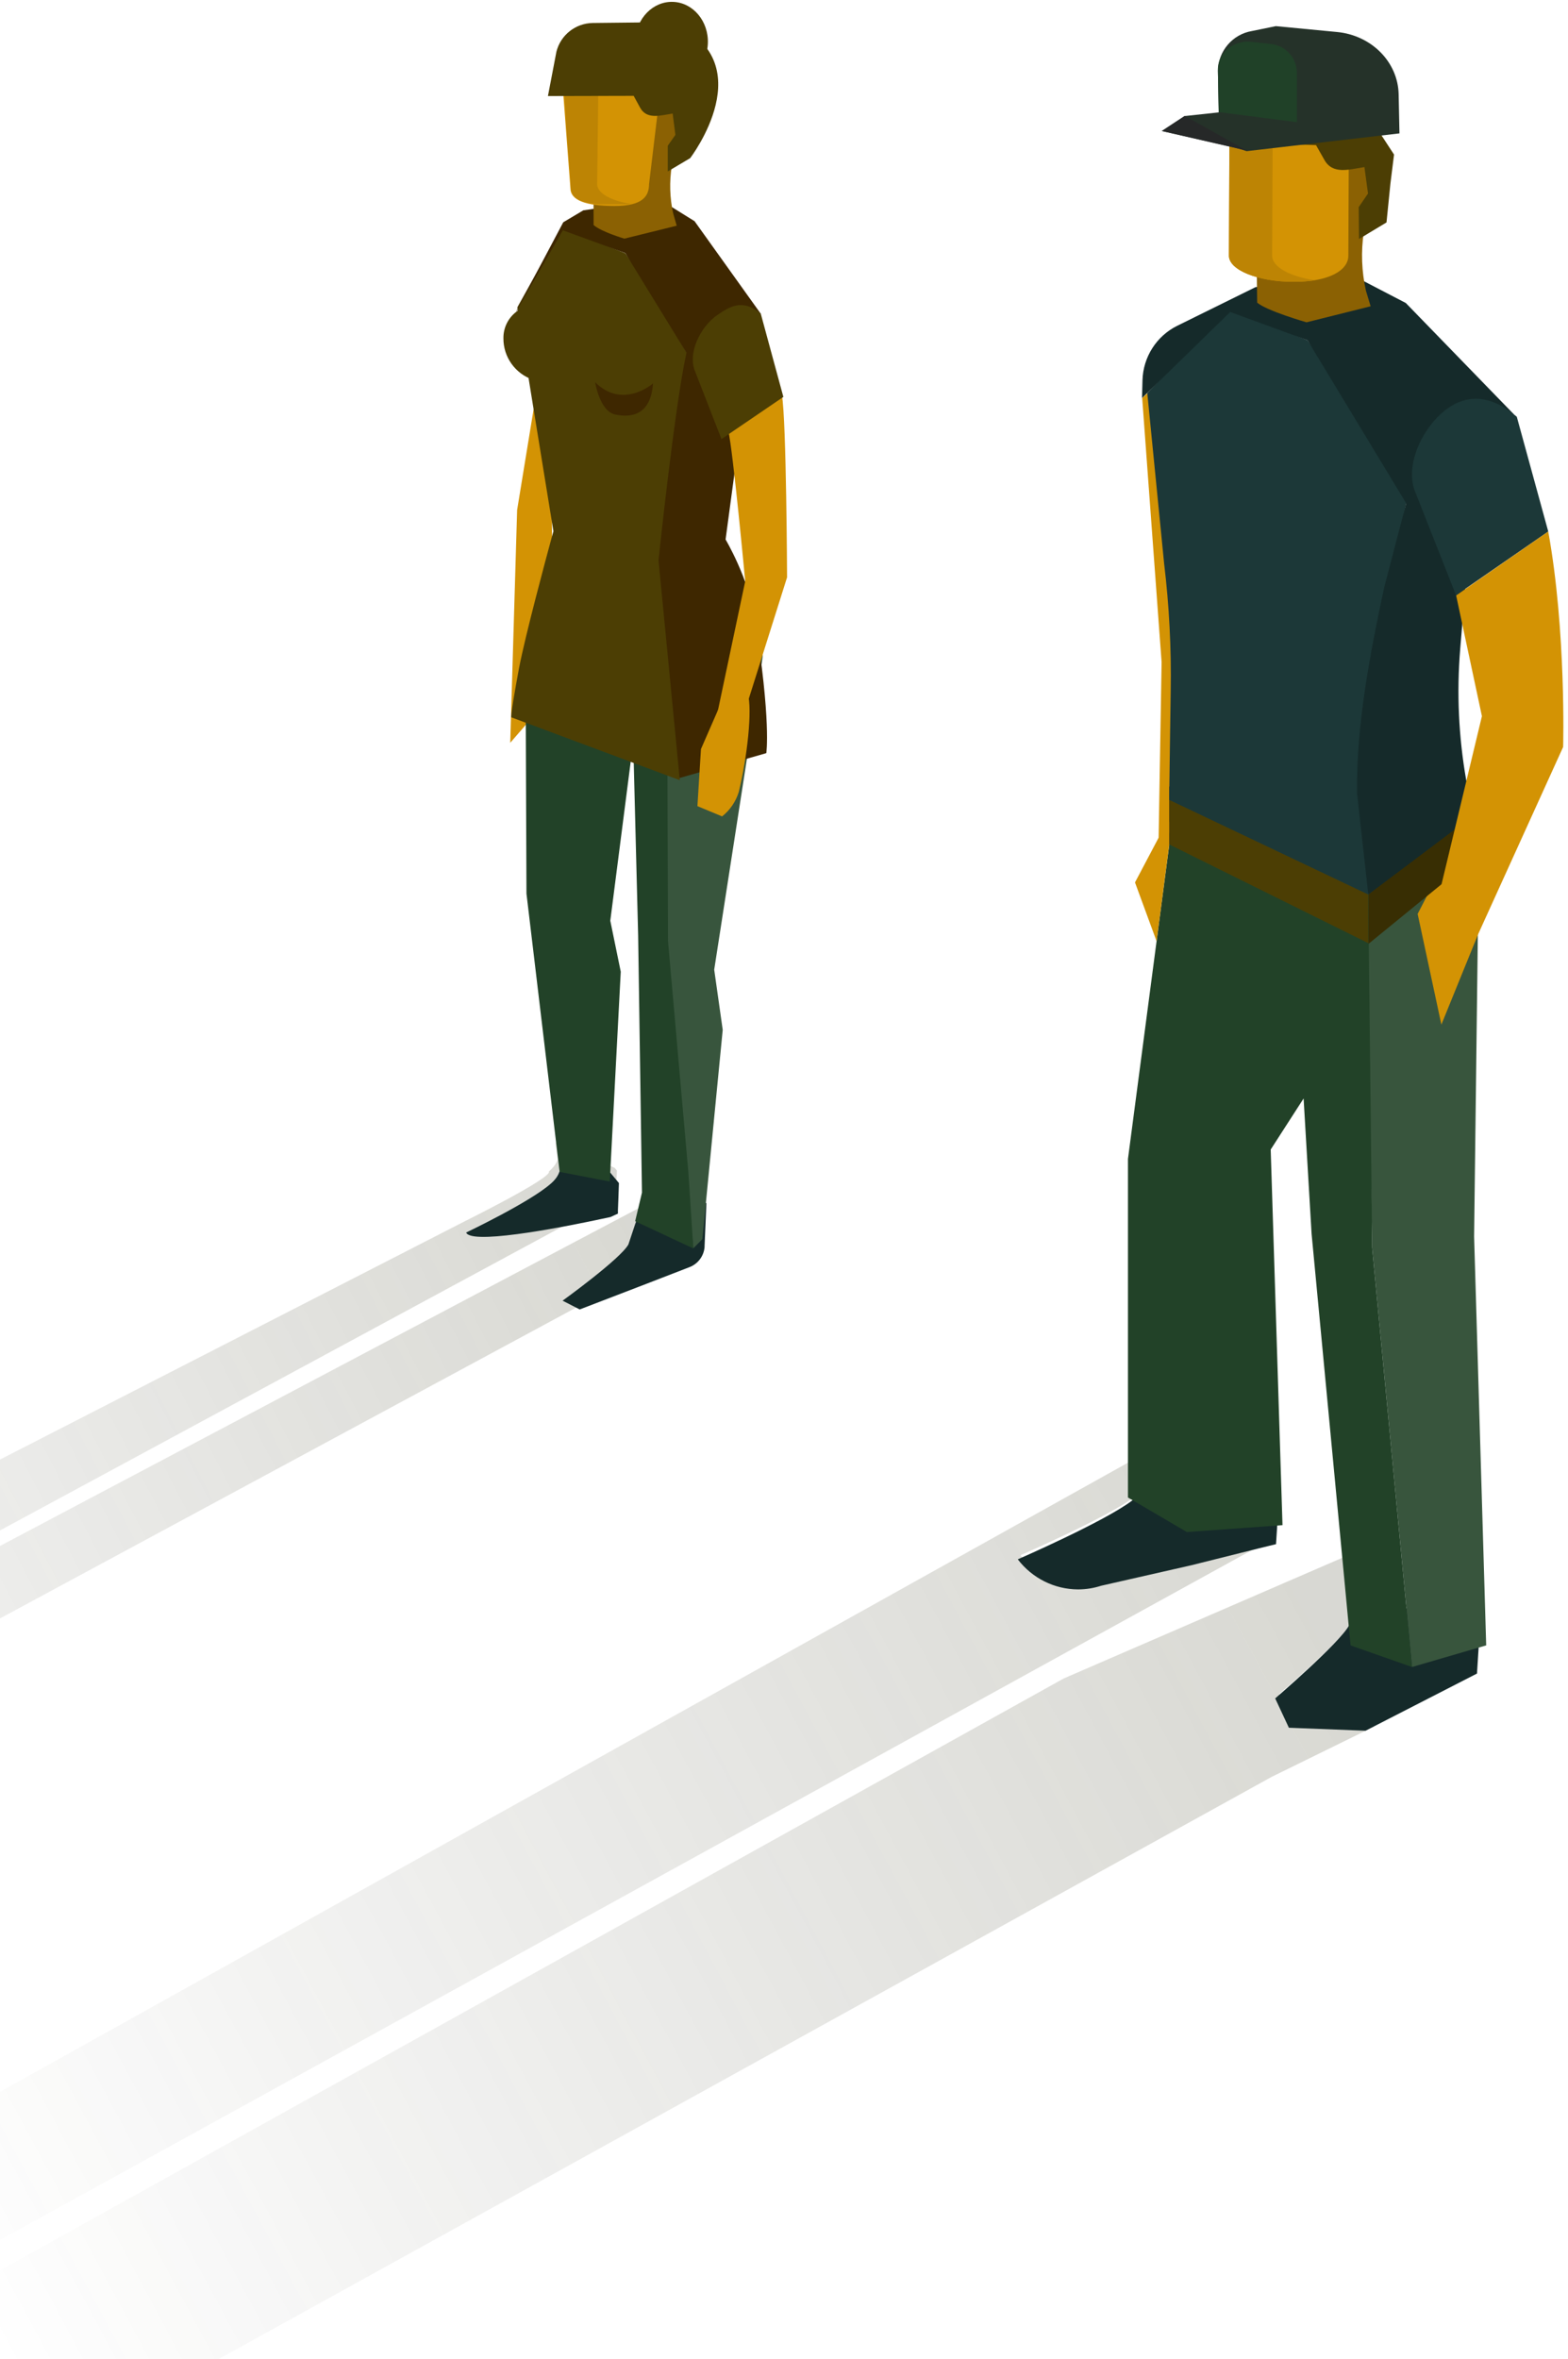
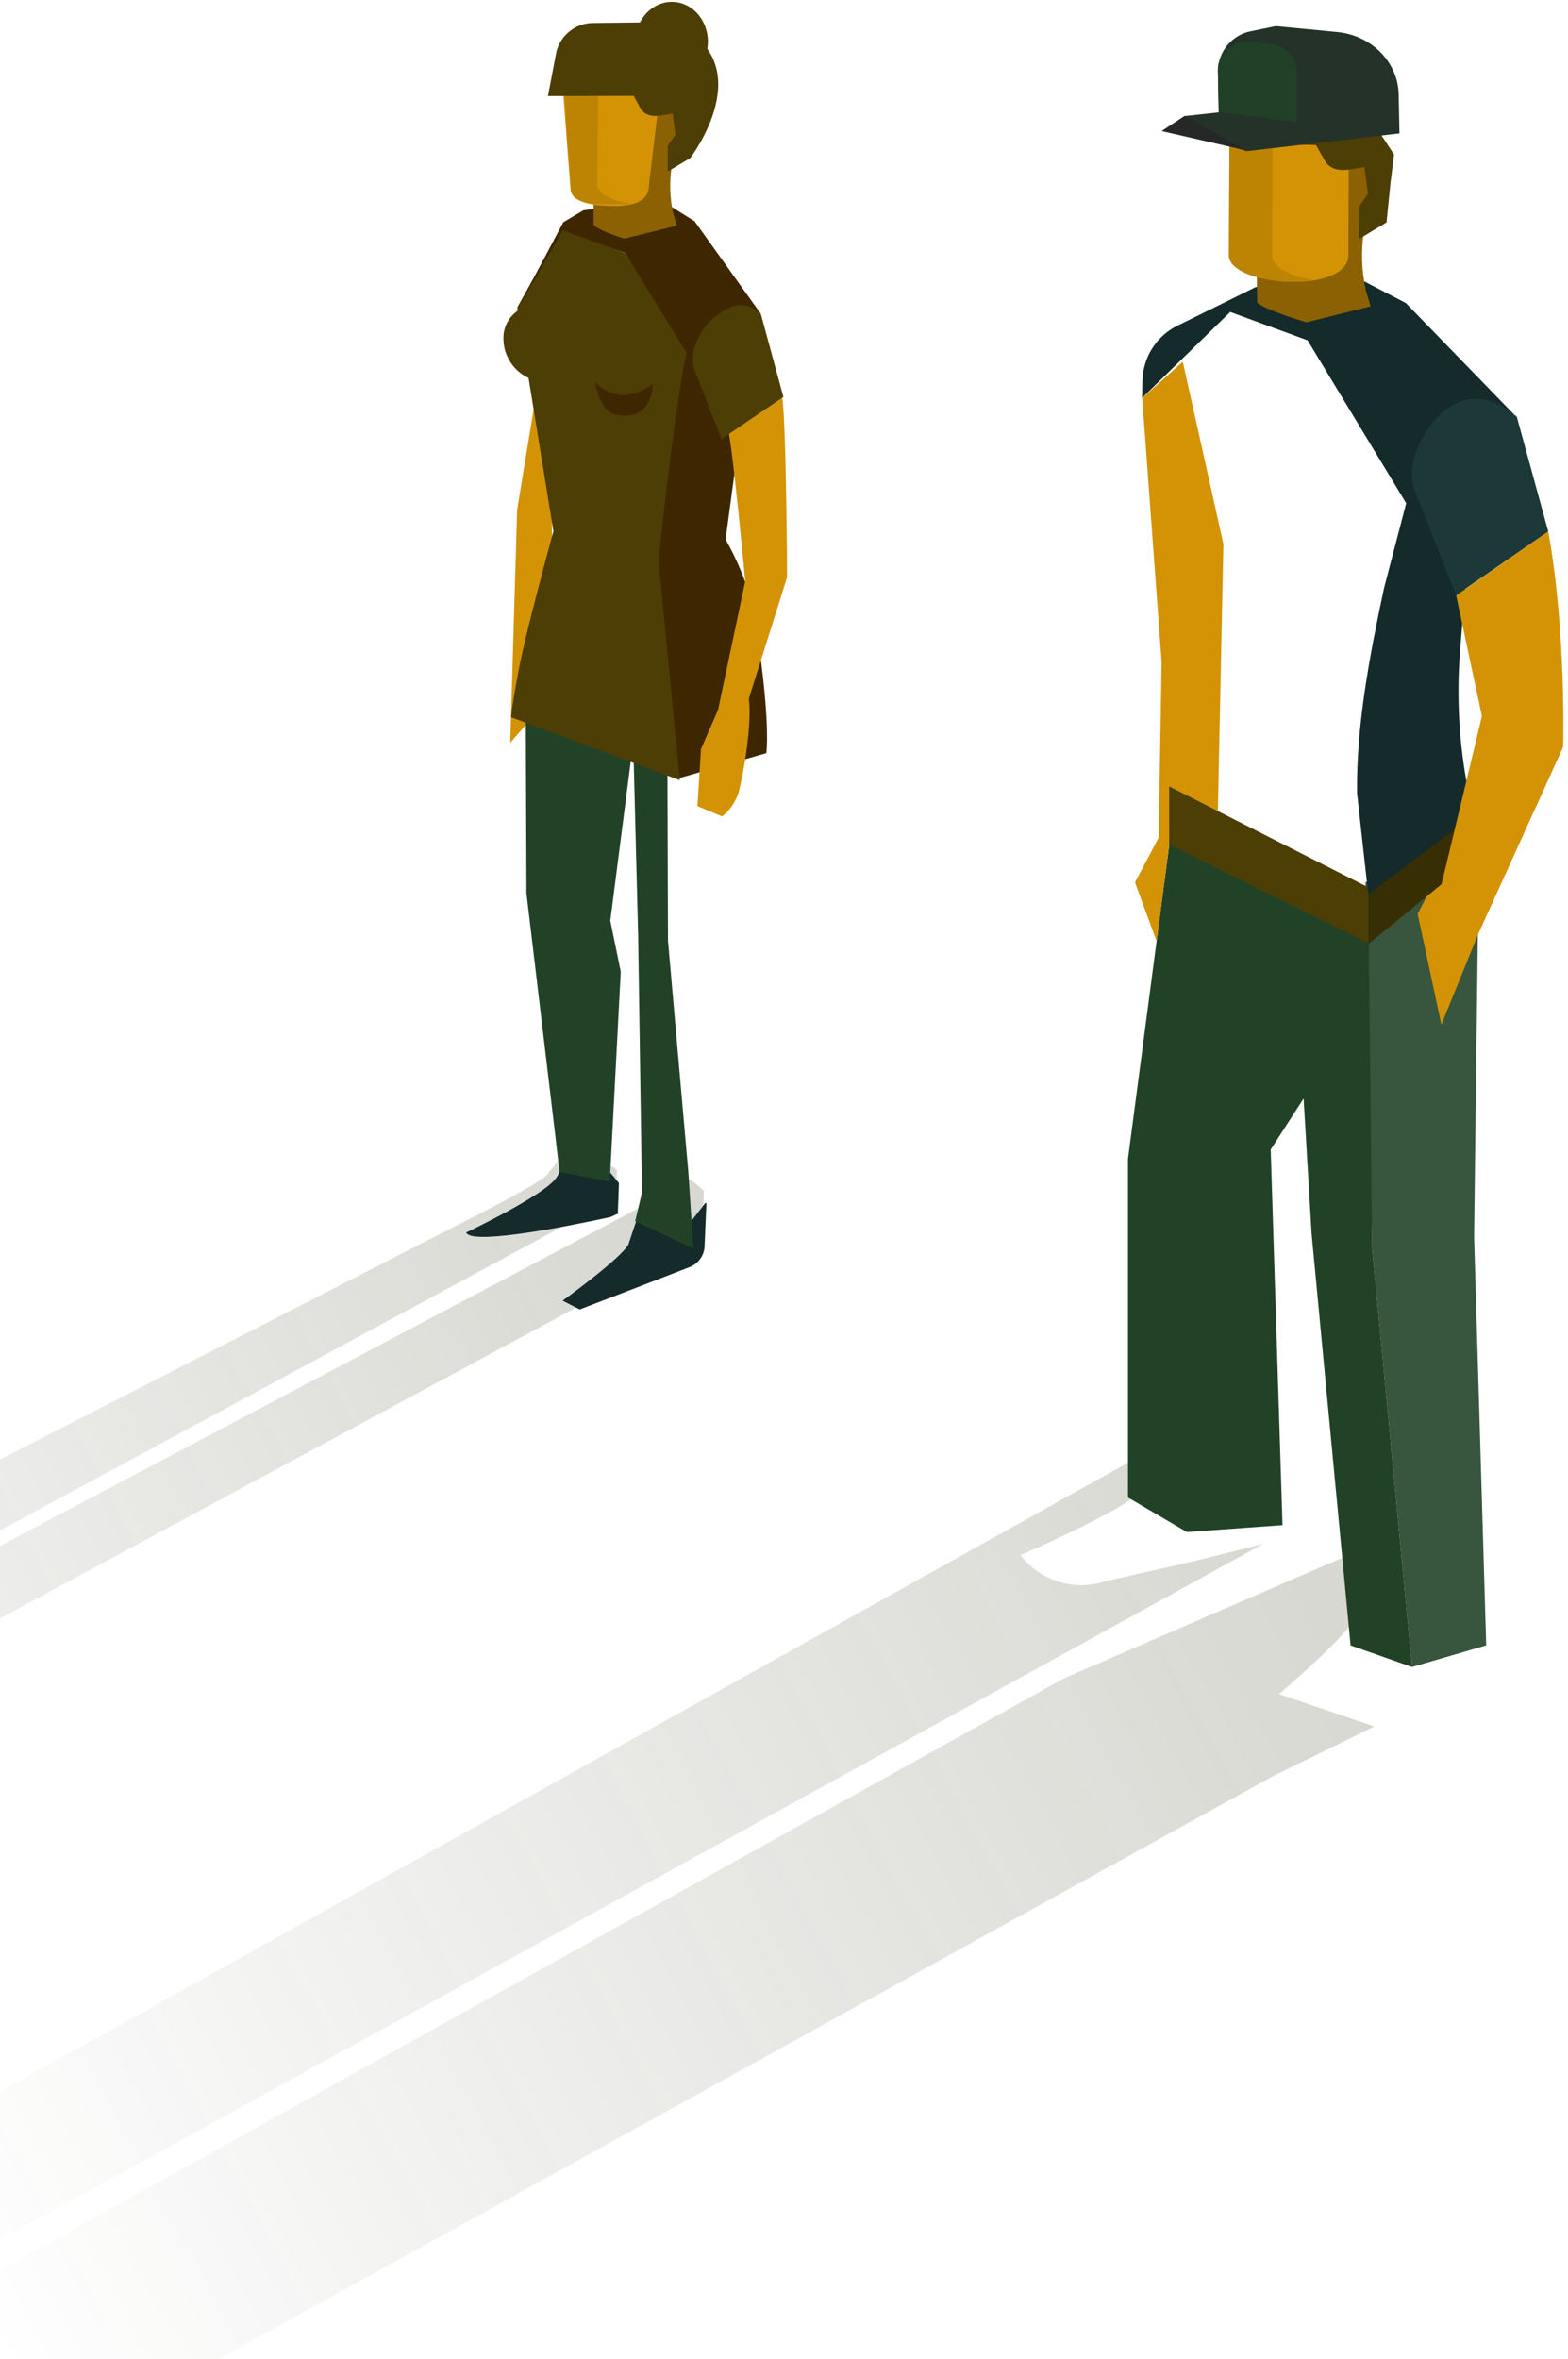
<svg xmlns="http://www.w3.org/2000/svg" width="276px" height="415px" viewBox="0 0 276 415" version="1.1">
  <title>People</title>
  <desc>Created with Sketch.</desc>
  <defs>
    <linearGradient x1="-3.975%" y1="26.35%" x2="41.527%" y2="40.293%" id="linearGradient-1">
      <stop stop-color="#424225" offset="0%" />
      <stop stop-color="#1F1F10" stop-opacity="0" offset="100%" />
    </linearGradient>
    <linearGradient x1="-3.975%" y1="29.3%" x2="60.625%" y2="46.626%" id="linearGradient-2">
      <stop stop-color="#424225" offset="0%" />
      <stop stop-color="#1F1F10" stop-opacity="0" offset="70.437%" />
    </linearGradient>
  </defs>
  <g id="Page-1" stroke="none" stroke-width="1" fill="none" fill-rule="evenodd">
    <g id="Home-Page-Copy" transform="translate(-1014, -3646)">
      <g id="People" transform="translate(955.5, 3946) scale(-1, 1) translate(-955.5, -3946) translate(621, 3646)">
        <path d="M642.86,584.25 C642.649,584.102 642.428,583.968 642.199,583.849 L642.06,583.784 L642.06,583.784 L634.682,580.082 L627.935,577.582 L627.368,577.772 L626.903,577.925 L608.002,568.05 L607.747,567.912 L607.747,567.912 C606.184,567.103 602.978,567.372 599.373,568.458 L597.635,567.576 L597.853,567.409 L603.902,556.915 C605.516,554.117 604.025,550.998 600.034,548.811 L596.996,547.15 L596.879,547.084 L596.879,547.084 L547.402,524.77 L517.051,508.483 L499.48,499.009 L336.907,401.947 L76.891,257 L76.891,262.713 L76.084,263.18 C80.991,266.926 96.367,273.586 96.367,273.586 C93.82,276.902 89.885,278.85 85.71,278.862 C84.33,278.861 82.959,278.645 81.646,278.221 L65.696,274.614 L53.723,271.633 L315.091,415.582 L341.531,435.841 L88.748,295.266 L38.965,273.717 L37.875,285.224 C39.612,288.402 50.866,298.036 50.866,298.036 L34.095,303.72 L52.182,312.596 L443.874,529.033 L462.884,553.81 C462.884,553.81 467.827,556.521 475.344,560.172 C482.861,563.823 492.922,568.4 503.173,572.146 L528.508,579.805 L529.467,579.754 L529.467,579.754 L570.432,579.382 L581.017,577.64 C583.852,578.691 586.565,580.048 589.108,581.685 L587.741,585.023 L593.935,588.914 L598.442,591.88 L603.844,592.507 L601.27,594.3 L608.3,597.812 C614.072,600.676 623.072,600.727 629.309,597.972 L640.388,593.068 L643.471,590.488 C645.87,588.499 645.564,585.977 642.86,584.25 Z M323.851,397.356 L323.16,396.999 L323.887,397.262 L323.851,397.356 Z" id="MAN_SHADOW_LONG" fill="url(#linearGradient-1)" fill-rule="nonzero" opacity="0.203" />
        <path d="M666.762,461.833 L657.768,458.435 L640.647,451.092 L640.458,451.005 L640.327,450.954 C639.748,450.684 639.129,450.513 638.494,450.446 C636.903,450.242 635.288,450.328 633.728,450.7 L633.415,450.758 L632.687,450.402 L634.23,449.756 L635.685,447.715 L631.618,442.16 L628.3,437.701 L593.374,420.946 L554.177,403.161 L352.816,296.129 L194.086,214.791 C194.086,214.791 178.696,207.166 179.38,206.076 C179.026,205.781 178.707,205.448 178.427,205.081 C178.171,204.745 177.97,204.37 177.83,203.97 L178.187,201 C177.066,201.407 175.888,201.879 174.694,202.38 C172.759,203.186 170.787,204.065 169.004,204.893 L167.804,205.452 L167.411,205.924 L167.527,208.662 L167.607,210.681 L167.607,211.283 L168.735,211.806 L168.735,211.806 L170.001,211.973 L170.394,212.206 L322.467,294.328 L333.243,298.119 L357.502,312.644 L356.774,312.709 L325.77,298.279 L174.229,218.161 L164.53,213.041 L164.108,212.823 L163.067,212.271 L162.194,211.806 L157.086,209.105 L156.853,209.105 C156.431,208.742 155.805,208.197 155.274,207.725 L155.041,207.529 C154.561,207.108 152.196,209.395 152.196,209.395 C152.149,209.397 152.107,209.429 152.095,209.475 L152.415,216.97 C152.411,217.033 152.411,217.096 152.415,217.159 L162.55,223.535 L294.3,294.582 L306.357,299.252 L337.565,318.817 L335.113,320.269 C335.113,320.269 509.989,415.042 523.137,420.278 L523.864,420.75 C524.104,420.903 524.366,421.041 524.636,421.179 L533.898,428.993 C533.898,428.993 560.093,441.579 566.241,443.99 L566.175,444.113 L584.744,450.017 L612.656,454.498 L619.102,454.535 C621.442,455.386 623.7,456.449 625.847,457.708 L624.509,459.655 C624.509,459.655 626.961,467.295 639.789,469.655 C640.482,470.385 641.313,470.973 642.233,471.383 C646.09,473.271 658.867,470.374 656.786,468.725 L665.43,466.154 C668.399,465.218 668.952,463.453 666.762,461.833 Z M368.991,333.806 L368.896,333.741 C374.717,335.353 379.81,336.333 379.81,336.333 L389.713,342.325 C380.887,338.781 368.991,333.806 368.991,333.806 Z" id="WOMAN_SHADOW_LONG" fill="url(#linearGradient-2)" fill-rule="nonzero" opacity="0.203" />
        <g id="WOMAN" transform="translate(137.095, 0)">
          <polygon id="Path" fill="#D39304" fill-rule="nonzero" points="39.827 40.509 47.88 89.711 49.093 130.672 41.442 121.832 41.771 91.445 32.315 46.71" />
          <path d="M56.854,216.827 C56.824,216.901 56.779,216.967 56.722,217.023 C54.844,218.933 38.132,215.53 32.965,214.422 L31.423,214.094 L31.27,214.021 L31.27,214.021 L30.137,213.496 L30.137,212.892 L30.057,210.866 L29.962,208.119 L30.356,207.645 L31.518,206.253 L33.71,203.659 C33.71,203.659 35.537,204.023 37.298,204.563 C38.797,205.014 40.222,205.59 40.448,206.158 C40.588,206.559 40.79,206.935 41.047,207.273 C41.328,207.641 41.649,207.976 42.005,208.272 C45.724,211.529 56.854,216.827 56.854,216.827 Z" id="Path" fill="#152A2A" fill-rule="nonzero" />
          <path d="M39.878,228.814 L36.867,230.359 L25.065,225.826 L17.531,222.911 C16.053,222.339 15.028,220.981 14.886,219.406 C14.882,219.343 14.882,219.28 14.886,219.217 L14.564,211.697 C14.577,211.65 14.619,211.618 14.667,211.616 C14.705,211.603 14.747,211.619 14.769,211.653 L17.195,214.772 L17.305,214.91 L17.721,215.442 C17.721,215.442 19.183,215.683 21.039,216.04 C23.122,216.448 24.642,215.216 25.613,214.509 C26.147,214.116 26.512,213.875 26.71,214.152 C26.71,214.152 26.812,214.466 26.965,214.917 C26.965,215.034 27.038,215.151 27.082,215.282 C27.55,216.688 28.288,218.925 28.295,218.925 C29.706,221.483 39.878,228.814 39.878,228.814 Z" id="Path" fill="#152A2A" fill-rule="nonzero" />
-           <path d="M22.983,109.357 L22.851,114.713 L22.31,136.108 L21.507,168.171 L17.743,209.911 L17.29,214.881 L16.866,219.603 L15.273,217.993 L14.652,211.587 L13.636,201.138 L11.692,181.171 L13.19,170.583 L7.432,133.477 L4.867,116.936 L4.728,116.025 C4.682,115.738 4.658,115.448 4.655,115.158 C4.591,113.725 4.947,112.304 5.678,111.069 C7.301,108.296 10.517,106.862 13.673,107.506 L20.725,108.905 L21.967,109.153 L22.983,109.357 Z" id="Path" fill="#38553D" fill-rule="nonzero" />
          <polygon id="Path" fill="#224228" fill-rule="nonzero" points="46.367 123.399 46.353 127.145 46.353 127.509 46.236 157.204 40.755 203.178 40.397 206.158 31.577 207.856 31.533 207.084 31.489 206.253 29.64 170.94 31.482 161.977 27.893 134.024 27.448 130.541 27.353 134.228 26.578 164.564 25.906 209.787 25.906 209.802 26.52 212.389 27.104 214.837 26.951 214.91 26.644 215.056 16.866 219.625 17.18 214.764 17.509 209.736 17.736 206.282 21.324 165.526 21.419 136.443 21.463 122.036 21.477 115.507 21.843 115.303 22.851 114.713 39.498 104.941 41.625 104.475 42.333 104.322" />
          <path d="M48.867,126.205 L46.353,127.145 L46.112,127.232 L27.893,134.024 L27.353,134.228 L22.31,136.108 L21.419,136.443 L19.263,137.245 L19.263,136.771 L20.725,108.905 L20.885,105.859 C20.936,97.408 19.977,88.98 18.028,80.755 L15.207,68.797 L14.857,67.34 L15.668,65.977 L16.932,63.857 L18.035,62.013 L18.035,62.013 L26.154,48.415 L28.843,44.553 L40.039,40.057 L44.358,47.803 L47.836,54.048 L47.792,54.303 L47.792,54.398 L47.792,54.653 L45.863,66.538 L45.001,71.858 L41.815,91.475 L41.815,91.475 L41.493,93.457 C41.493,93.457 41.595,93.836 41.785,94.513 C42.83,98.361 46.433,111.74 47.544,117.533 C49.312,127.043 48.867,126.205 48.867,126.205 Z" id="Path" fill="#4C3E04" fill-rule="nonzero" />
          <polygon id="Path" fill="#3E2700" fill-rule="nonzero" points="48.07 54.864 39.827 40.509 38.066 41.157 28.843 44.524 14.477 67.915 10.669 57.539 4.991 55.2 16.647 38.913 22.873 35.044 36.232 37.004 39.761 39.102 48.063 54.77" />
          <path d="M34.419,39.591 C33.053,40.793 28.997,41.981 28.997,41.981 L19.789,39.707 L20.418,37.521 C21.016,34.791 21.098,31.974 20.659,29.214 L20.184,26.175 L18.912,15.245 L34.478,15.908 L34.419,39.591 Z" id="Path" fill="#8B6103" fill-rule="nonzero" />
          <path d="M22.72,16.221 C22.72,14.173 25.372,12.519 30.488,12.519 C35.603,12.519 39.768,14.173 39.783,16.221 C39.783,16.294 38.497,33.076 38.497,33.149 C38.497,35.189 35.866,36.239 30.751,36.239 C25.635,36.239 24.671,34.417 24.656,32.376 L22.72,16.221 Z" id="Path" fill="#D39304" fill-rule="nonzero" />
          <path d="M30.488,12.519 C30.173,12.519 29.867,12.519 29.56,12.519 L29.304,12.519 L28.873,12.519 L28.493,12.519 L28.273,12.519 C27.974,12.519 27.689,12.57 27.404,12.614 L27.492,12.614 L27.492,12.614 C30.758,13.095 33.17,14.283 33.55,15.711 C33.581,15.835 33.599,15.962 33.601,16.09 C33.601,16.09 33.601,16.338 33.601,16.746 C33.637,19.784 33.783,32.34 33.791,32.413 C33.791,33.87 31.657,35.153 28.537,35.75 L27.901,35.86 L27.901,35.86 L27.645,35.86 C27.842,35.86 28.12,35.903 28.442,35.918 L28.442,35.918 C28.917,35.918 29.487,35.918 30.057,35.918 L30.057,35.918 L32.446,35.918 C33.093,35.922 33.739,35.893 34.383,35.831 L34.427,35.831 L34.536,35.831 C36.473,35.612 37.503,35.058 38.022,34.293 C38.022,34.293 38.022,34.293 38.022,34.293 C38.26,33.917 38.405,33.49 38.446,33.047 L38.446,33.047 C38.446,33.047 38.446,32.974 38.446,32.843 C38.45,32.809 38.45,32.775 38.446,32.741 C38.446,32.646 38.446,32.544 38.446,32.442 C38.446,32.34 38.702,29.003 39.001,25.323 C39.001,25.082 39.038,24.834 39.06,24.594 C39.103,23.938 39.155,23.275 39.206,22.634 C39.206,22.553 39.206,22.473 39.206,22.4 C39.206,22.094 39.25,21.788 39.279,21.497 C39.308,21.205 39.279,21.125 39.315,20.95 C39.312,20.89 39.312,20.829 39.315,20.768 C39.315,20.593 39.315,20.426 39.352,20.258 C39.388,20.09 39.352,20.134 39.352,20.069 C39.352,20.003 39.352,19.755 39.352,19.602 L39.396,18.99 C39.396,18.662 39.447,18.356 39.469,18.079 C39.469,18.079 39.469,18.028 39.469,18.006 C39.469,17.802 39.469,17.606 39.513,17.423 C39.509,17.355 39.509,17.287 39.513,17.219 C39.513,17.139 39.513,17.066 39.513,16.993 C39.516,16.93 39.516,16.867 39.513,16.804 C39.513,16.804 39.513,16.738 39.513,16.709 C39.508,16.658 39.508,16.607 39.513,16.556 C39.513,16.512 39.513,16.469 39.513,16.432 C39.513,16.396 39.513,16.359 39.513,16.33 C39.513,16.301 39.513,16.134 39.513,16.126 C39.761,14.181 35.603,12.519 30.488,12.519 Z" id="Path" fill="#BD8404" fill-rule="nonzero" />
          <path d="M17.422,27.822 L21.368,30.161 L21.368,25.643 L20.023,23.727 L20.505,19.974 C22.698,20.316 25.065,21.081 26.242,18.925 L27.367,16.862 L42.458,16.899 L40.967,9.109 C40.235,6.172 37.614,4.094 34.58,4.044 L20.798,3.891 C4.319,10.785 17.422,27.822 17.422,27.822 Z" id="Path" fill="#4C3E04" fill-rule="nonzero" />
          <ellipse id="Oval" fill="#4C3E04" fill-rule="nonzero" transform="translate(20.701, 7.399) rotate(-2.291) translate(-20.701, -7.399) " cx="20.701" cy="7.399" rx="6.399" ry="7.074" />
          <path d="M22.99,98.579 L19.285,136.866 L4.019,132.493 C4.019,132.493 3.128,126.882 6.073,108.585 C7.198,101.596 11.188,94.907 11.188,94.907 L6.197,57.743 L5.905,55.513 L15.405,54.347 L18.05,61.962 C20.162,71.413 22.99,98.579 22.99,98.579 Z" id="Path" fill="#3E2700" fill-rule="nonzero" />
          <path d="M7.827,80.872 L7.922,80.646" id="Path" />
          <path d="M45.03,66.822 L22.8,74.109 L22.69,60.512 L42.838,53.924 C44.599,53.386 46.512,53.72 47.986,54.822 C49.459,55.924 50.316,57.662 50.292,59.499 L50.292,59.499 C50.32,62.821 48.193,65.781 45.03,66.822 L45.03,66.822 Z" id="Path" fill="#4C3E04" fill-rule="nonzero" />
          <path d="M1.264,69.577 C0.482,74.044 0.365,101.567 0.365,101.567 L12.197,139.066 L14.389,133.754 L7.732,102.252 C7.732,102.252 9.924,78.81 10.713,75.815 L1.264,69.577 Z" id="Path" fill="#D39304" fill-rule="nonzero" />
          <path d="M11.912,77.243 L16.515,65.431 C17.977,62.173 15.595,57.415 12.598,55.389 C10.582,54.041 8.272,52.401 4.991,55.192 L1.016,69.825 L11.912,77.243 Z" id="Path" fill="#4C3E04" fill-rule="nonzero" />
          <path d="M12.423,124.674 L15.522,131.772 L16.143,141.814 L11.802,143.621 C10.419,142.526 9.401,141.04 8.879,139.358 C7.417,133.433 6.416,124.827 7.3,121.942 C8.557,117.752 12.423,124.674 12.423,124.674 Z" id="Path" fill="#D39304" fill-rule="nonzero" />
          <path d="M23.962,67.456 C23.962,67.456 29.26,72.113 34.149,67.238 C34.149,67.238 33.36,72.339 30.619,72.922 C27.879,73.505 24.357,73.118 23.962,67.456 Z" id="Path" fill="#3E2700" fill-rule="nonzero" />
        </g>
        <g id="MAN" transform="translate(0.095, 4)">
-           <path d="M96.754,270.317 C94.22,273.639 90.302,275.593 86.142,275.608 C84.768,275.607 83.403,275.391 82.095,274.967 L66.213,271.359 L54.291,268.378 L51.301,267.649 L51.251,266.921 L51.091,264.406 L50.874,260.995 L59.604,255.456 C59.604,255.456 74.154,257.023 75.211,258.561 C75.578,259.107 76.045,259.577 76.587,259.946 C81.444,263.656 96.754,270.317 96.754,270.317 Z" id="Path" fill="#152A2A" fill-rule="nonzero" />
-           <path d="M51.446,294.783 L49.036,299.943 L35.543,300.468 L15.925,290.41 L15.636,285.841 L15.498,283.742 L15.824,283.538 L24.228,278.203 C24.228,278.203 26.009,278.502 28.311,278.932 C32.271,279.711 37.779,280.943 38.445,281.912 L38.445,281.956 C40.241,285.148 51.446,294.783 51.446,294.783 Z" id="Path" fill="#152A2A" fill-rule="nonzero" />
          <polygon id="Path" fill="#38553D" fill-rule="nonzero" points="15.498 138.234 15.52 139.692 16.432 213.542 14.304 285.454 27.363 289.259 34.377 215.488 35.543 151.236" />
          <polygon id="Path" fill="#D39304" fill-rule="nonzero" points="26.371 156.775 22.194 176.249 15.773 160.463 21.876 148.08" />
          <polygon id="Path" fill="#224228" fill-rule="nonzero" points="77.361 199.877 77.361 259.443 76.558 259.909 66.995 265.514 51.063 264.37 50.158 264.304 50.57 251.244 52.235 198.223 46.444 189.244 45.04 213.032 39.596 270.463 38.51 281.971 38.177 285.462 27.421 289.237 27.363 289.259 27.37 289.208 28.34 278.946 29.563 266.097 34.377 215.481 34.971 161.476 35.058 153.364 35.506 153.116 61.544 138.992 70.072 134.357 70.108 134.342 70.108 144.728 72.279 161.235" />
          <polygon id="Path" fill="#382E03" fill-rule="nonzero" points="16.258 146.732 35.014 162.037 35.058 153.364 17.141 138.744" />
          <polygon id="Path" fill="#D39304" fill-rule="nonzero" points="74.856 66.023 71.44 112.478 71.961 143.358 61.544 138.992 60.56 91.707 67.712 59.639" />
          <polygon id="Path" fill="#4C3E04" fill-rule="nonzero" points="70.108 134.342 70.108 144.546 35.058 161.921 35.101 152.082" />
          <polygon id="Path" fill="#D39304" fill-rule="nonzero" points="72.323 161.578 76.123 151.236 70.607 140.799 70.108 140.559 70.108 144.728" />
-           <path d="M73.959,65.149 L70.998,95.117 C70.102,102.555 69.715,110.045 69.84,117.536 L70.108,136.711 L35.058,153.364 L35.354,132.025 C35.492,121.54 34.391,111.076 32.075,100.853 L28.296,84.178 L42.398,60.659 L45.749,55.864 L59.59,50.288 L73.959,65.149 Z" id="Path" fill="#1C3838" fill-rule="nonzero" />
          <path d="M59.358,50.878 L57.187,51.68 L45.749,55.864 L28.383,84.542 L21.347,81.445 L9.454,68.866 L28.456,49.304 L38.481,44.093 L54.921,46.52 L68.675,53.305 C72.331,55.11 74.692,58.806 74.806,62.904 L74.885,66.023 L59.358,50.878 Z" id="Path" fill="#152A2A" fill-rule="nonzero" />
          <path d="M54.617,49.239 C52.916,50.696 45.93,52.701 45.93,52.701 L34.645,49.88 L35.47,47.154 C36.231,43.768 36.361,40.269 35.854,36.834 L35.289,33.059 L33.841,19.467 L54.964,19.787 L54.617,49.239 Z" id="Path" fill="#8B6103" fill-rule="nonzero" />
          <path d="M38.481,20.713 C38.481,18.177 41.79,16.121 48.087,16.121 C54.385,16.121 59.503,18.177 59.503,20.713 C59.503,20.8 59.59,40.886 59.59,40.981 C59.59,43.517 54.479,45.573 48.174,45.573 C41.869,45.573 38.568,43.517 38.568,40.981 L38.481,20.713 Z" id="Path" fill="#D39304" fill-rule="nonzero" />
          <path d="M59.503,20.713 C59.503,20.8 59.59,40.886 59.59,40.981 C59.59,43.517 54.479,45.573 48.174,45.573 C46.901,45.574 45.628,45.486 44.367,45.31 C48.804,44.684 51.982,42.978 51.982,40.981 C51.982,40.886 51.895,20.8 51.895,20.713 C51.895,18.709 48.724,17.011 44.287,16.34 C45.546,16.167 46.816,16.081 48.087,16.085 C54.392,16.121 59.503,18.177 59.503,20.713 Z" id="Path" fill="#BD8404" fill-rule="nonzero" />
          <path d="M33.023,19.372 L30.526,23.191 L31.163,28.293 L31.851,35.129 L36.694,38.044 L36.744,32.439 L35.108,30.049 L35.738,25.392 C38.474,25.815 41.341,26.762 42.81,24.087 L44.258,21.529 L62.529,20.953 L59.633,12.805 L35.029,12.39 L33.023,19.372 Z" id="Path" fill="#4C3E04" fill-rule="nonzero" />
          <path d="M35.058,153.364 L16.714,139.568 L17.822,133.242 C19.161,125.626 19.516,117.868 18.879,110.16 L15.498,69.536 L28.296,84.178 L32.271,99.396 C34.782,111.093 37.193,123.592 37.034,135.559 L35.058,153.364 Z" id="Path" fill="#152A2A" fill-rule="nonzero" />
          <path d="M19.617,100.715 L26.661,82.873 C28.955,77.983 25.336,70.739 20.906,67.714 C17.894,65.666 13.862,65.105 8.918,69.317 L3.381,89.506 L19.617,100.715 Z" id="Path" fill="#1C3838" fill-rule="nonzero" />
          <path d="M19.501,101.006 L19.617,100.715" id="Path" />
          <path d="M3.381,89.506 C0.195,107.048 0.76,127.404 0.76,127.404 L17.373,163.983 L22.296,152.096 L15.057,121.989 L19.595,100.751 L3.381,89.506 Z" id="Path" fill="#D39304" fill-rule="nonzero" />
          <path d="M29.715,12.565 C29.846,6.909 34.478,2.223 40.53,1.633 L51.33,0.598 L55.536,1.458 C58.959,2.032 61.483,4.99 61.53,8.483 L61.392,15.772 L67.357,16.413 L71.425,19.051 L59.908,21.668 C58.741,21.9 57.59,22.209 56.463,22.593 L29.571,19.467 L29.715,12.565 Z" id="Path" fill="#253229" fill-rule="nonzero" />
          <path d="M55.587,3.36 L52.3,3.732 C49.735,3.937 47.73,6.047 47.639,8.636 L47.639,17.492 L61.392,15.721 L61.53,8.345 C61.602,5.342 58.794,2.988 55.587,3.36 Z" id="Path" fill="#204128" fill-rule="nonzero" />
          <polygon id="Path" fill="#262828" fill-rule="nonzero" points="71.375 19.044 67.372 16.384 56.455 22.491" />
        </g>
      </g>
    </g>
  </g>
</svg>